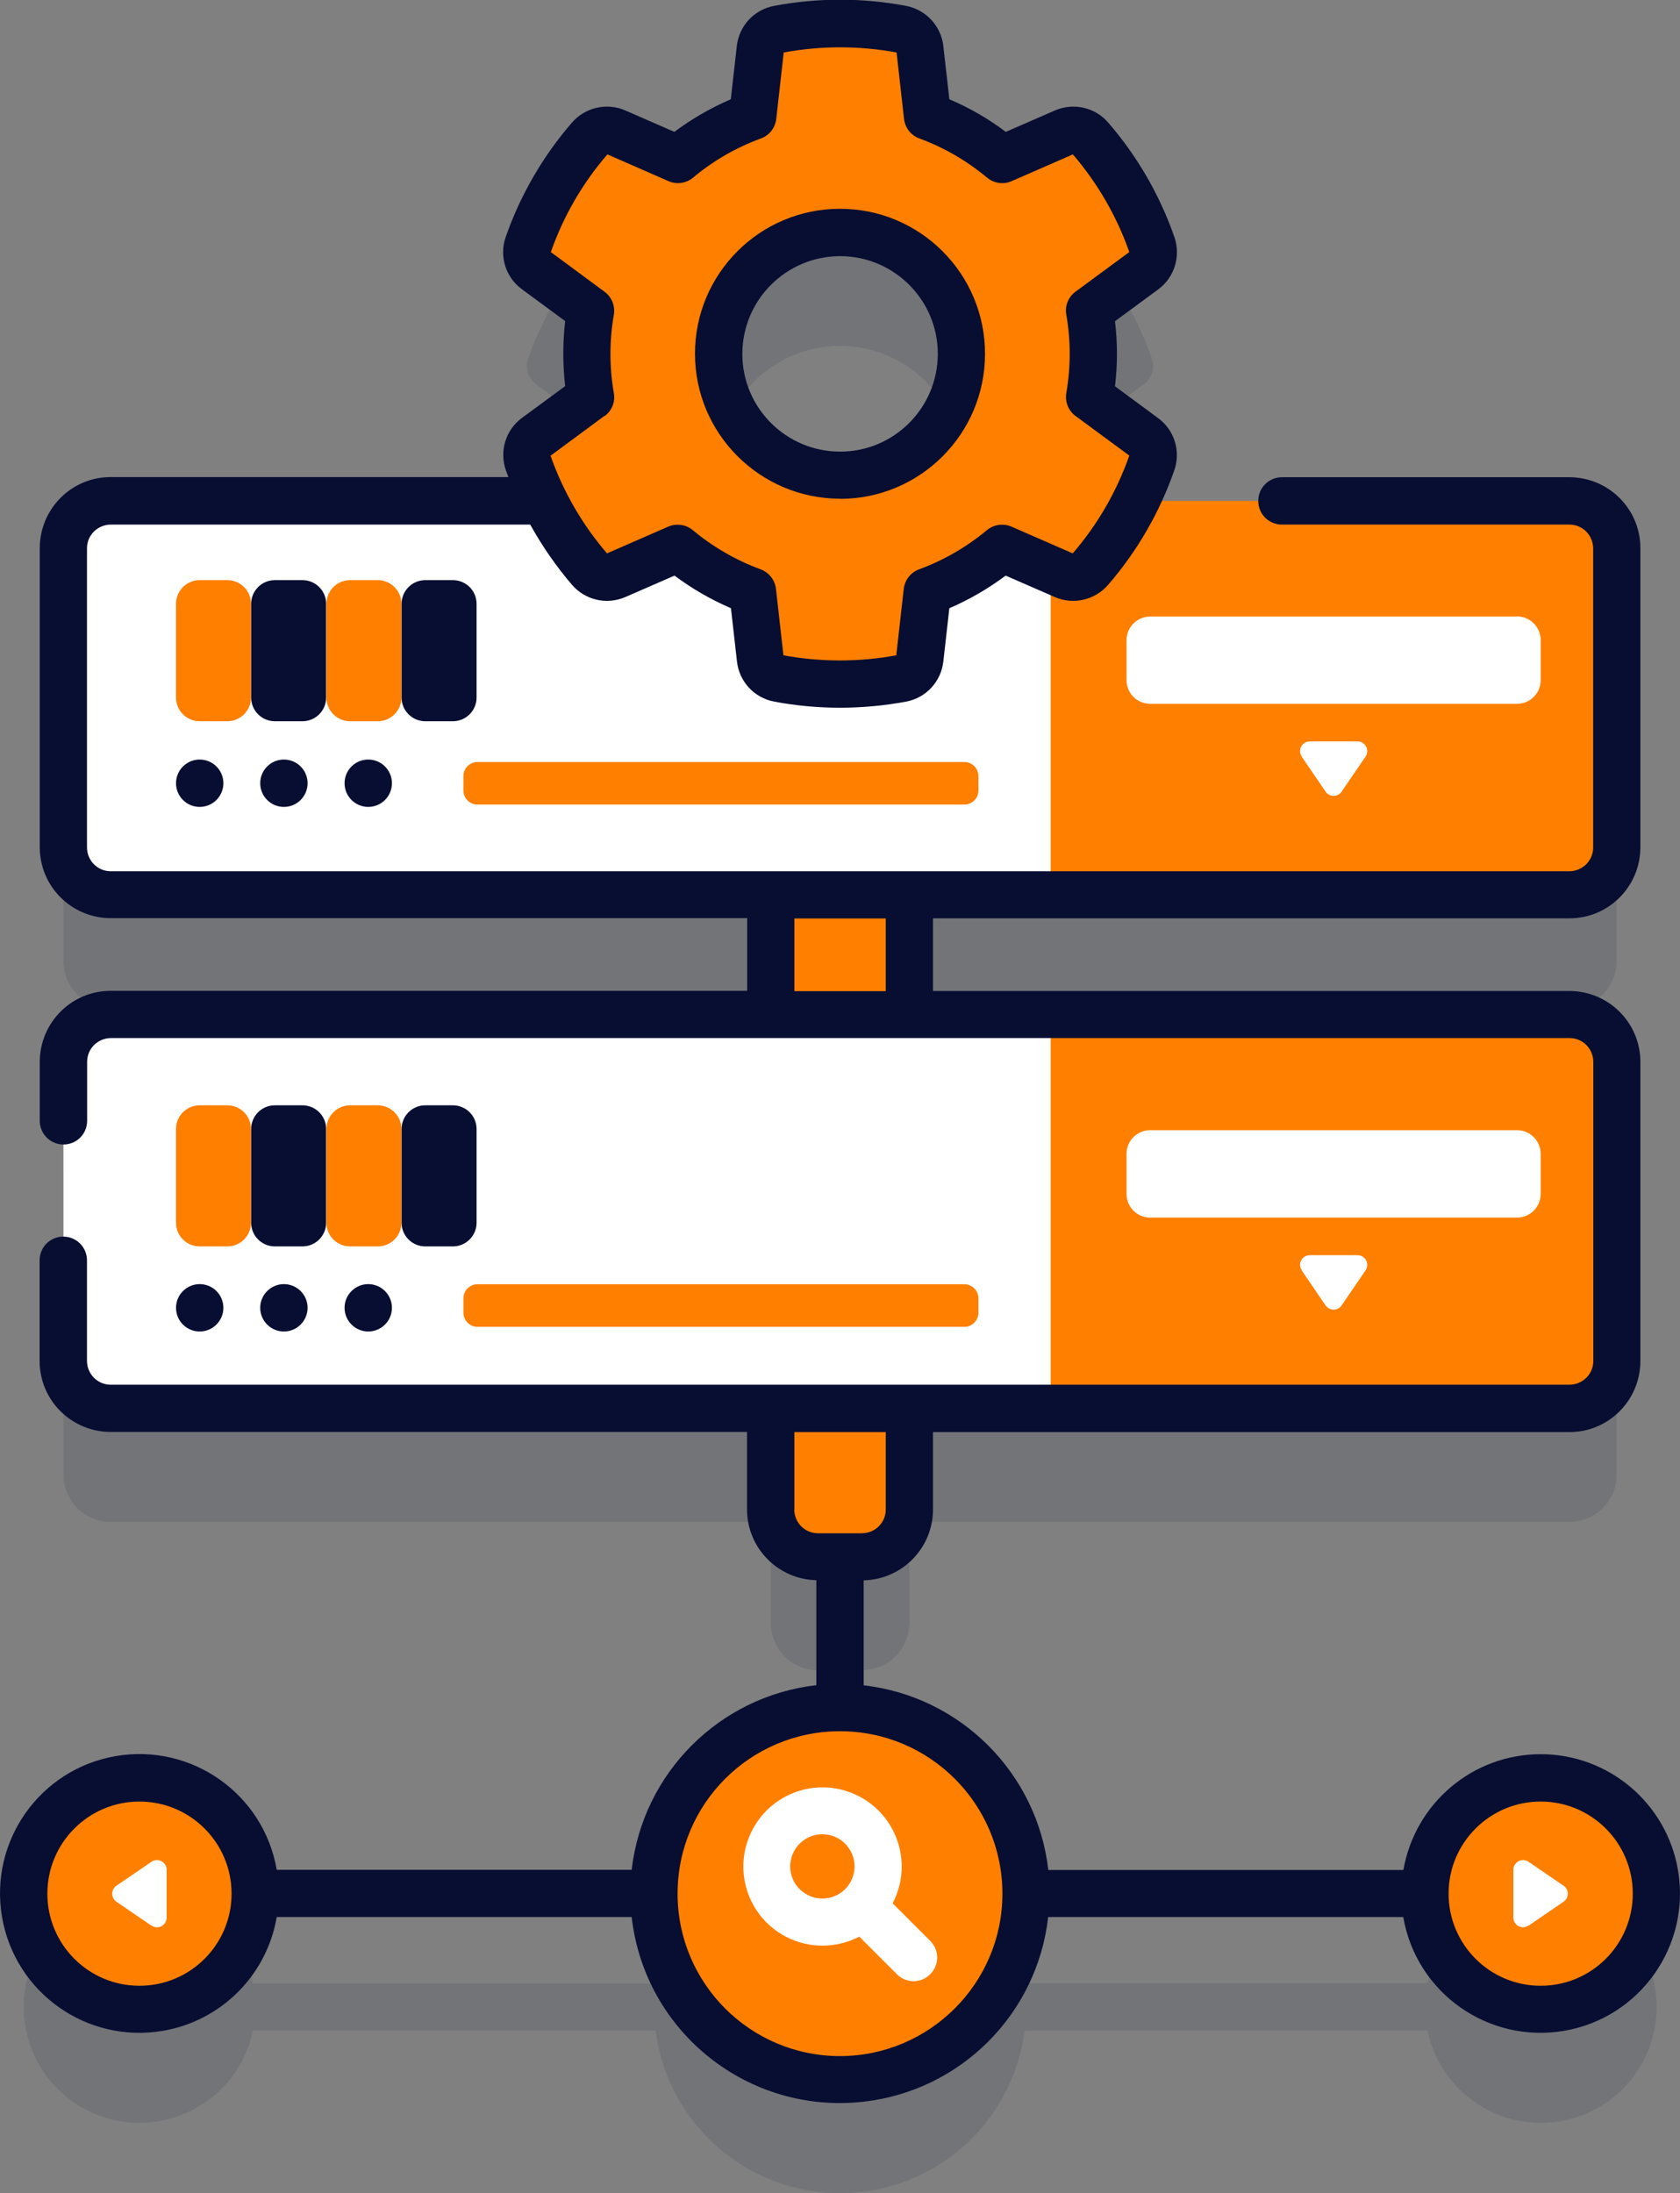
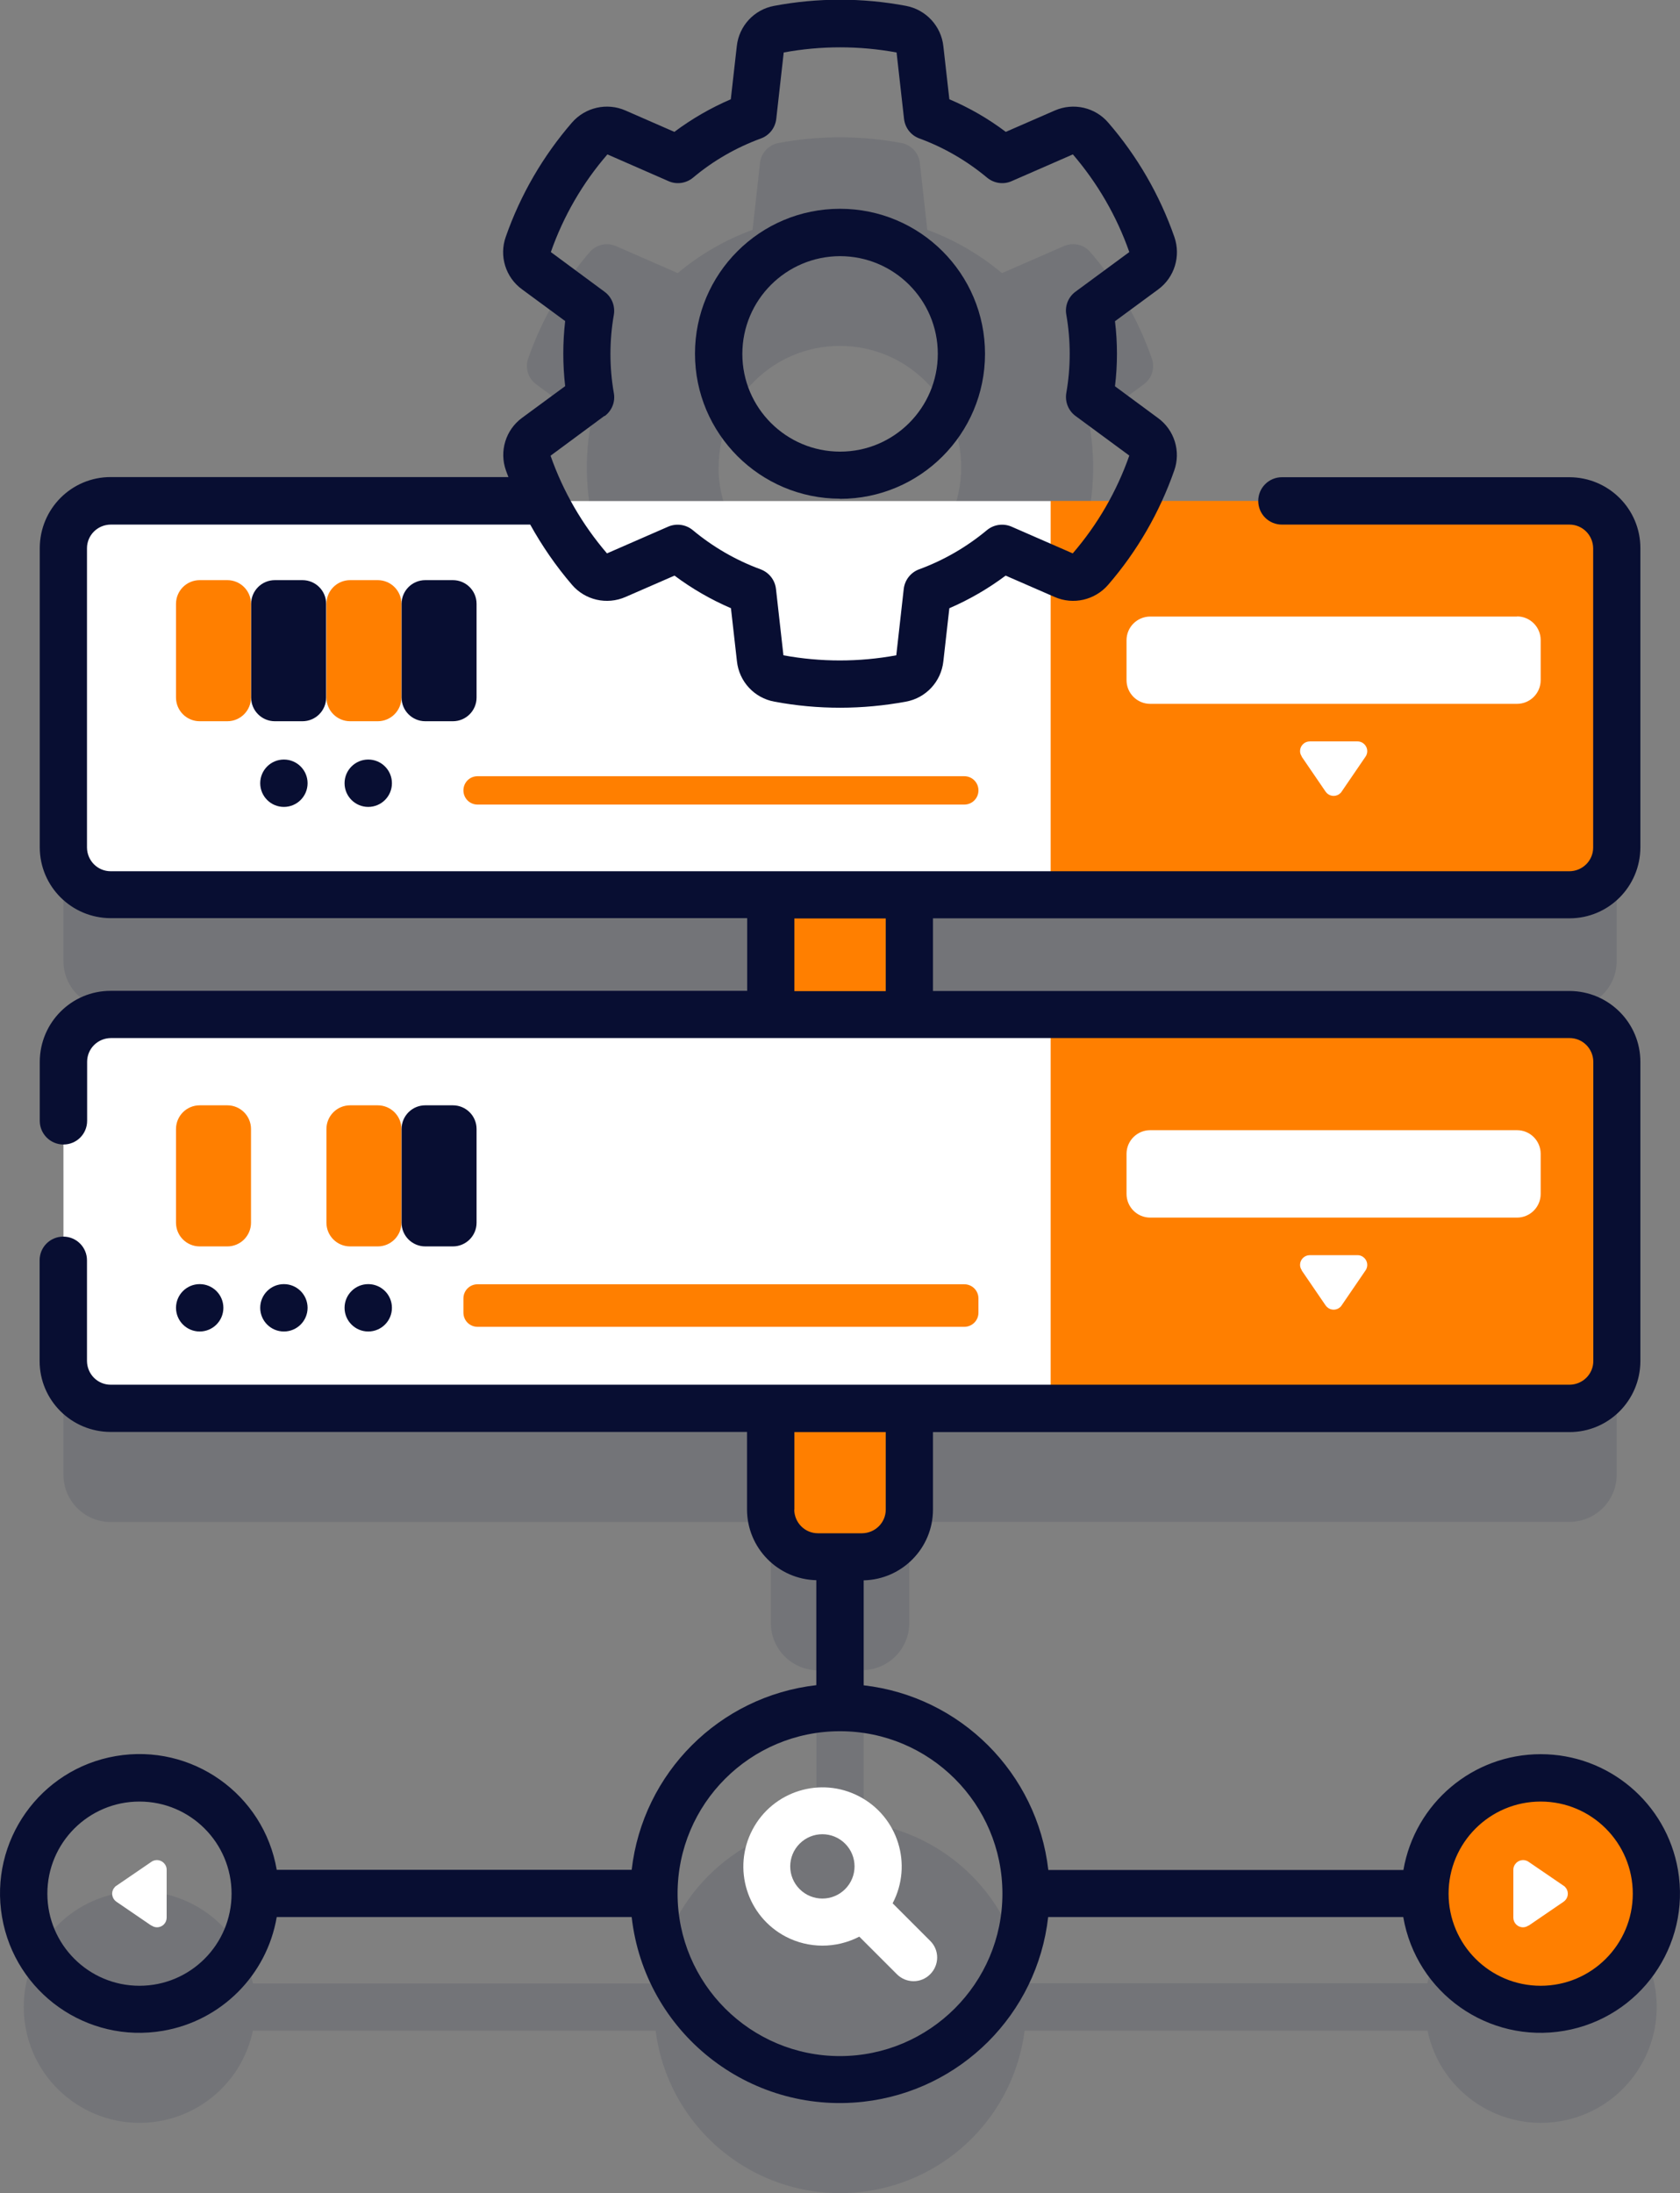
<svg xmlns="http://www.w3.org/2000/svg" id="Capa_2" viewBox="0 0 114.92 150">
  <rect x="0" y="0" width="114.92" height="150" fill="#808080" stroke="none" />
  <defs>
    <style>.cls-1,.cls-2{fill:#080e32;}.cls-1,.cls-2,.cls-3,.cls-4{stroke-width:0px;}.cls-2{opacity:.1;}.cls-3{fill:#ff7f00;}.cls-4{fill:#fff;}</style>
  </defs>
  <g id="Capa_1-2">
    <g id="server_5979203">
      <g id="Grupo_2204">
        <g id="Grupo_2198">
          <g id="Grupo_2188">
            <path id="Trazado_4213" class="cls-2" d="M105.39,129.35c-3.75,0-6.99,2.63-7.75,6.3h-27.56c-.74-5.74-5.26-10.26-11-11v-10.42c1.74-.06,3.12-1.48,3.12-3.23v-6.91h45.16c1.78,0,3.23-1.45,3.23-3.23v-20.47c0-1.78-1.45-3.23-3.23-3.23h-45.16v-8.2h45.16c1.78,0,3.23-1.45,3.23-3.23v-20.47c0-1.78-1.45-3.23-3.23-3.23h-29.68c.42-.84.79-1.72,1.11-2.61.23-.64,0-1.36-.54-1.76l-3.73-2.74c.34-1.95.34-3.95,0-5.9l3.73-2.74c.55-.41.77-1.12.54-1.76-.93-2.67-2.36-5.14-4.21-7.28-.44-.52-1.17-.68-1.8-.41l-4.24,1.85c-1.52-1.27-3.25-2.28-5.11-2.96l-.51-4.59c-.08-.68-.59-1.22-1.26-1.35-2.78-.52-5.63-.52-8.41,0-.67.13-1.18.67-1.26,1.35l-.51,4.59c-1.86.68-3.6,1.68-5.12,2.96l-4.23-1.85c-.62-.27-1.35-.1-1.79.41-1.85,2.14-3.28,4.61-4.21,7.28-.23.64,0,1.36.54,1.76l3.73,2.75c-.34,1.95-.34,3.95,0,5.9l-3.73,2.75c-.55.41-.77,1.12-.54,1.76.31.89.68,1.76,1.11,2.6H7.57c-1.78,0-3.23,1.45-3.23,3.23v20.47c0,1.78,1.45,3.23,3.23,3.23h45.16v8.2H7.57c-1.78,0-3.23,1.45-3.23,3.23v20.47c0,1.78,1.45,3.23,3.23,3.23h45.16v6.91c0,1.74,1.38,3.17,3.12,3.23v10.42c-5.74.74-10.27,5.26-11,11h-27.55c-.89-4.28-5.09-7.03-9.37-6.14-4.28.89-7.03,5.09-6.14,9.37.89,4.28,5.09,7.03,9.37,6.14,3.08-.64,5.49-3.05,6.14-6.14h27.55c.89,6.97,7.26,11.9,14.23,11.01,5.75-.73,10.27-5.26,11.01-11.01h27.56c.89,4.28,5.09,7.03,9.37,6.14,4.28-.89,7.03-5.09,6.14-9.37-.76-3.67-4-6.3-7.75-6.3h0ZM49.16,31.95c0-4.58,3.72-8.3,8.3-8.29,4.58,0,8.3,3.72,8.29,8.3,0,4.58-3.72,8.29-8.3,8.29-4.58,0-8.3-3.72-8.3-8.3h0Z" />
            <g id="Grupo_2187">
-               <circle id="Elipse_523" class="cls-3" cx="57.46" cy="129.52" r="12.72" />
              <g id="Grupo_2176">
                <circle id="Elipse_524" class="cls-3" cx="105.39" cy="129.52" r="7.92" />
                <g id="Grupo_2175">
                  <g id="Grupo_2174">
                    <path id="Trazado_4214" class="cls-4" d="M104.56,131.71l2.4-1.64c.3-.21.38-.62.17-.92-.05-.07-.1-.13-.17-.17l-2.4-1.64c-.3-.21-.71-.13-.92.17-.08.11-.12.24-.12.37v3.28c0,.36.29.66.66.66.13,0,.26-.04.37-.12Z" />
                  </g>
                </g>
              </g>
              <g id="Grupo_2179">
-                 <circle id="Elipse_525" class="cls-3" cx="9.54" cy="129.52" r="7.92" />
                <g id="Grupo_2178">
                  <g id="Grupo_2177">
                    <path id="Trazado_4215" class="cls-4" d="M10.36,131.71l-2.4-1.64c-.3-.21-.38-.62-.17-.92.05-.07.1-.13.17-.17l2.4-1.64c.3-.21.71-.13.92.17.08.11.12.24.12.37v3.28c0,.36-.29.66-.66.66-.13,0-.26-.04-.37-.12Z" />
                  </g>
                </g>
              </g>
              <g id="Grupo_2181">
                <path id="Trazado_4216" class="cls-3" d="M52.72,61.2h9.48v8.2h-9.48v-8.2Z" />
                <g id="Grupo_2180">
                  <path id="Trazado_4217" class="cls-4" d="M71.87,61.2H7.57c-1.78,0-3.23-1.45-3.23-3.23v-20.47c0-1.78,1.45-3.23,3.23-3.23h64.3l1.62,1.62v23.7l-1.62,1.62Z" />
                  <path id="Trazado_4218" class="cls-3" d="M110.59,37.5v20.47c0,1.78-1.45,3.23-3.23,3.23h-35.49v-26.94h35.49c1.78,0,3.23,1.45,3.23,3.23Z" />
                </g>
              </g>
              <g id="Grupo_2184">
                <path id="Trazado_4219" class="cls-3" d="M58.97,106.48h-3.02c-1.78,0-3.23-1.45-3.23-3.23v-6.91h9.48v6.91c0,1.78-1.45,3.23-3.23,3.23Z" />
                <g id="Grupo_2183">
                  <g id="Grupo_2182">
                    <path id="Trazado_4220" class="cls-4" d="M71.87,69.41H7.57c-1.78,0-3.23,1.45-3.23,3.23v20.47c0,1.78,1.45,3.23,3.23,3.23h64.3l1.62-1.62v-23.68l-1.62-1.64Z" />
                  </g>
                  <path id="Trazado_4221" class="cls-3" d="M107.36,69.41h-35.49v26.93h35.49c1.78,0,3.23-1.45,3.23-3.23v-20.47c0-1.78-1.45-3.23-3.23-3.23Z" />
                </g>
              </g>
              <g id="Grupo_2186">
-                 <path id="Trazado_4222" class="cls-3" d="M74.78,24.2c0-.99-.09-1.98-.26-2.95l3.73-2.74c.55-.41.77-1.12.54-1.76-.93-2.67-2.36-5.14-4.21-7.28-.44-.52-1.17-.68-1.8-.41l-4.24,1.85c-1.52-1.27-3.25-2.28-5.11-2.96l-.51-4.59c-.08-.68-.59-1.22-1.26-1.35-2.78-.52-5.63-.52-8.41,0-.67.13-1.18.67-1.26,1.35l-.51,4.59c-1.86.68-3.6,1.68-5.12,2.96l-4.23-1.85c-.62-.27-1.35-.1-1.79.41-1.85,2.14-3.28,4.61-4.21,7.28-.23.64,0,1.36.54,1.76l3.73,2.75c-.34,1.95-.34,3.95,0,5.9l-3.73,2.75c-.55.41-.77,1.12-.54,1.76.93,2.67,2.36,5.13,4.21,7.27.44.52,1.17.68,1.8.41l4.24-1.85c1.52,1.27,3.26,2.27,5.12,2.96l.51,4.59c.08.68.59,1.23,1.26,1.35,2.78.52,5.63.52,8.41,0,.67-.13,1.18-.67,1.26-1.35l.51-4.59c1.86-.69,3.59-1.69,5.11-2.96l4.23,1.85c.62.27,1.35.1,1.8-.41,1.85-2.14,3.28-4.61,4.21-7.28.23-.64,0-1.36-.54-1.76l-3.73-2.74c.17-.98.26-1.96.26-2.95h0ZM57.46,32.5c-4.58,0-8.3-3.71-8.3-8.3,0-4.58,3.71-8.3,8.3-8.3,4.58,0,8.3,3.71,8.3,8.3,0,4.58-3.71,8.3-8.3,8.3,0,0,0,0,0,0Z" />
                <g id="Grupo_2185">
                  <path id="Trazado_4223" class="cls-1" d="M105.39,119.98c-4.64,0-8.6,3.35-9.39,7.92h-24.29c-.76-6.63-6-11.87-12.63-12.63v-7.18c2.63-.06,4.74-2.21,4.74-4.84v-5.3h43.54c2.68,0,4.84-2.17,4.85-4.85v-20.47c0-2.68-2.17-4.84-4.85-4.85h-43.54v-4.97h43.54c2.68,0,4.84-2.17,4.85-4.85v-20.47c0-2.68-2.17-4.84-4.85-4.85h-19.67c-.89,0-1.62.72-1.62,1.62s.72,1.62,1.62,1.62h19.67c.89,0,1.61.72,1.62,1.62v20.47c0,.89-.72,1.61-1.62,1.62H7.57c-.89,0-1.61-.72-1.62-1.62v-20.47c0-.89.72-1.61,1.62-1.62h28.7c.81,1.46,1.76,2.84,2.85,4.11.9,1.06,2.39,1.4,3.67.84l3.35-1.46c1.19.89,2.49,1.64,3.86,2.23l.41,3.63c.15,1.39,1.19,2.51,2.56,2.76,2.98.56,6.03.55,9,0,1.37-.25,2.41-1.37,2.56-2.76l.41-3.63c1.37-.59,2.66-1.34,3.85-2.23l3.35,1.46c1.27.56,2.76.22,3.67-.84,1.98-2.29,3.51-4.94,4.51-7.8.47-1.31.02-2.78-1.11-3.6l-2.94-2.17c.18-1.48.18-2.97,0-4.45l2.95-2.17c1.12-.82,1.57-2.28,1.11-3.6-1-2.86-2.53-5.51-4.51-7.8-.9-1.06-2.39-1.4-3.67-.84l-3.35,1.46c-1.19-.9-2.49-1.65-3.86-2.23l-.41-3.63c-.15-1.38-1.19-2.5-2.56-2.76-2.98-.56-6.03-.56-9.01,0-1.37.25-2.41,1.37-2.56,2.76l-.41,3.63c-1.37.59-2.67,1.34-3.86,2.23l-3.34-1.46c-1.27-.56-2.76-.22-3.67.83-1.98,2.29-3.52,4.94-4.52,7.8-.47,1.31-.02,2.78,1.11,3.6l2.95,2.17c-.17,1.48-.17,2.97,0,4.45l-2.95,2.17c-1.12.82-1.57,2.29-1.1,3.6.05.15.11.3.17.45H7.57c-2.68,0-4.84,2.17-4.85,4.85v20.47c0,2.68,2.17,4.84,4.85,4.85h43.54v4.97H7.57c-2.68,0-4.84,2.17-4.85,4.85v4.04c0,.89.72,1.62,1.62,1.62s1.62-.72,1.62-1.62v-4.04c0-.89.72-1.61,1.62-1.62h99.79c.89,0,1.61.72,1.62,1.62v20.47c0,.89-.72,1.61-1.62,1.62H7.57c-.89,0-1.61-.72-1.62-1.62v-6.89c0-.89-.72-1.62-1.62-1.62s-1.62.72-1.62,1.62v6.89c0,2.68,2.17,4.84,4.85,4.85h43.54v5.3c0,2.63,2.11,4.78,4.74,4.84v7.18c-6.63.76-11.87,6-12.63,12.63h-24.28c-.89-5.19-5.82-8.67-11.01-7.78-5.19.89-8.67,5.82-7.78,11.01.89,5.19,5.82,8.67,11.01,7.78,3.98-.68,7.1-3.8,7.78-7.78h24.28c.89,7.87,7.99,13.52,15.86,12.63,6.64-.75,11.88-5.99,12.63-12.63h24.29c.89,5.19,5.82,8.67,11.01,7.78,5.19-.89,8.67-5.82,7.78-11.01-.79-4.57-4.75-7.91-9.39-7.91h0ZM41.36,28.46c.49-.36.74-.97.63-1.57-.31-1.77-.31-3.59,0-5.36.1-.6-.14-1.21-.63-1.57l-3.68-2.72c.86-2.45,2.17-4.72,3.87-6.68l4.18,1.83c.56.25,1.21.15,1.68-.24,1.38-1.16,2.95-2.06,4.64-2.68.58-.21.98-.73,1.05-1.34l.51-4.54c2.55-.47,5.17-.47,7.72,0l.51,4.54c.07.61.47,1.13,1.05,1.34,1.69.62,3.25,1.53,4.63,2.68.47.39,1.12.49,1.68.24l4.19-1.83c1.69,1.97,3,4.23,3.86,6.68l-3.68,2.71c-.49.36-.74.97-.63,1.57.31,1.77.31,3.59,0,5.36-.1.6.14,1.21.63,1.57l3.68,2.71c-.86,2.45-2.17,4.72-3.87,6.69l-4.19-1.83c-.56-.24-1.21-.15-1.68.24-1.38,1.15-2.95,2.06-4.64,2.68-.57.21-.98.73-1.05,1.34l-.51,4.54c-2.55.47-5.17.47-7.72,0l-.51-4.54c-.07-.61-.47-1.12-1.05-1.34-1.69-.62-3.26-1.53-4.64-2.68-.47-.39-1.12-.48-1.68-.24l-4.19,1.83c-1.69-1.97-3-4.23-3.86-6.68l3.68-2.72ZM54.34,62.82h6.25v4.97h-6.25v-4.97ZM54.34,103.25v-5.3h6.25v5.3c0,.89-.72,1.61-1.62,1.62h-3.02c-.89,0-1.61-.72-1.62-1.62h0ZM9.54,135.82c-3.48,0-6.3-2.82-6.3-6.3s2.82-6.3,6.3-6.3,6.3,2.82,6.3,6.3h0c0,3.48-2.82,6.3-6.3,6.3h0ZM57.46,140.63c-6.13,0-11.11-4.97-11.11-11.11s4.97-11.11,11.11-11.11c6.13,0,11.11,4.97,11.11,11.11,0,6.13-4.98,11.1-11.11,11.11ZM105.39,135.82c-3.48,0-6.3-2.82-6.3-6.3s2.82-6.3,6.3-6.3c3.48,0,6.3,2.82,6.3,6.3h0c0,3.48-2.82,6.3-6.3,6.3h0Z" />
                  <path id="Trazado_4224" class="cls-1" d="M57.46,34.12c5.48,0,9.92-4.44,9.92-9.92,0-5.48-4.44-9.92-9.92-9.92-5.48,0-9.92,4.44-9.92,9.91,0,5.47,4.44,9.91,9.92,9.92ZM57.46,17.52c3.69,0,6.69,2.99,6.69,6.68,0,3.69-2.99,6.69-6.68,6.69-3.69,0-6.69-2.99-6.69-6.68h0c0-3.69,2.99-6.68,6.68-6.69Z" />
                </g>
              </g>
            </g>
          </g>
          <g id="Grupo_2189">
            <circle id="Elipse_526" class="cls-1" cx="13.66" cy="89.45" r="1.62" />
            <circle id="Elipse_527" class="cls-1" cx="19.42" cy="89.45" r="1.62" />
            <circle id="Elipse_528" class="cls-1" cx="25.19" cy="89.45" r="1.62" />
          </g>
          <g id="Grupo_2190">
-             <circle id="Elipse_529" class="cls-1" cx="13.66" cy="53.57" r="1.62" />
            <circle id="Elipse_530" class="cls-1" cx="19.42" cy="53.57" r="1.62" />
            <circle id="Elipse_531" class="cls-1" cx="25.19" cy="53.57" r="1.62" />
          </g>
          <path id="Trazado_4225" class="cls-4" d="M103.77,77.3h-25.09c-.89,0-1.62.72-1.62,1.62v2.74c0,.89.72,1.62,1.62,1.62h25.09c.89,0,1.62-.72,1.62-1.62v-2.74c0-.89-.72-1.62-1.62-1.62Z" />
          <path id="Trazado_4226" class="cls-4" d="M103.77,42.17h-25.09c-.89,0-1.62.72-1.62,1.62v2.73c0,.89.72,1.62,1.62,1.62h25.09c.89,0,1.62-.72,1.62-1.62v-2.74c0-.89-.72-1.62-1.62-1.62Z" />
          <g id="Grupo_2192">
            <g id="Grupo_2191">
              <path id="Trazado_4227" class="cls-4" d="M89.04,86.89l1.64,2.4c.21.3.62.38.92.17.07-.05.13-.1.17-.17l1.64-2.4c.21-.3.13-.71-.17-.92-.11-.08-.24-.12-.37-.12h-3.28c-.36,0-.66.3-.66.66,0,.13.04.26.12.37Z" />
            </g>
          </g>
          <g id="Grupo_2194">
            <g id="Grupo_2193">
              <path id="Trazado_4228" class="cls-4" d="M89.04,51.75l1.64,2.4c.21.3.62.38.92.17.07-.05.13-.1.17-.17l1.64-2.4c.21-.3.13-.71-.17-.92-.11-.08-.24-.12-.37-.12h-3.28c-.36,0-.66.3-.66.66,0,.13.04.26.12.37Z" />
            </g>
          </g>
          <g id="Grupo_2195">
            <path id="Trazado_4229" class="cls-3" d="M15.55,49.33h-1.89c-.89,0-1.62-.72-1.62-1.62v-6.41c0-.89.72-1.62,1.62-1.62h1.89c.89,0,1.62.72,1.62,1.62v6.41c0,.89-.72,1.62-1.62,1.62Z" />
            <path id="Trazado_4230" class="cls-1" d="M20.69,49.33h-1.89c-.89,0-1.62-.72-1.62-1.62v-6.41c0-.89.72-1.62,1.62-1.62h1.89c.89,0,1.62.72,1.62,1.62v6.41c0,.89-.72,1.62-1.62,1.62Z" />
            <path id="Trazado_4231" class="cls-3" d="M25.84,49.33h-1.89c-.89,0-1.62-.72-1.62-1.62v-6.41c0-.89.72-1.62,1.62-1.62h1.89c.89,0,1.62.72,1.62,1.62v6.41c0,.89-.72,1.62-1.62,1.62Z" />
            <path id="Trazado_4232" class="cls-1" d="M30.98,49.33h-1.89c-.89,0-1.62-.72-1.62-1.62v-6.41c0-.89.72-1.62,1.62-1.62h1.89c.89,0,1.62.72,1.62,1.62v6.41c0,.89-.72,1.62-1.62,1.62Z" />
          </g>
          <g id="Grupo_2196">
            <path id="Trazado_4233" class="cls-3" d="M15.55,85.25h-1.89c-.89,0-1.62-.72-1.62-1.62v-6.41c0-.89.72-1.62,1.62-1.62h1.89c.89,0,1.62.72,1.62,1.62v6.41c0,.89-.72,1.62-1.62,1.62Z" />
-             <path id="Trazado_4234" class="cls-1" d="M20.69,85.25h-1.89c-.89,0-1.62-.72-1.62-1.62v-6.41c0-.89.72-1.62,1.62-1.62h1.89c.89,0,1.62.72,1.62,1.62v6.41c0,.89-.72,1.62-1.62,1.62Z" />
            <path id="Trazado_4235" class="cls-3" d="M25.84,85.25h-1.89c-.89,0-1.62-.72-1.62-1.62v-6.41c0-.89.72-1.62,1.62-1.62h1.89c.89,0,1.62.72,1.62,1.62v6.41c0,.89-.72,1.62-1.62,1.62Z" />
            <path id="Trazado_4236" class="cls-1" d="M30.98,85.25h-1.89c-.89,0-1.62-.72-1.62-1.62v-6.41c0-.89.72-1.62,1.62-1.62h1.89c.89,0,1.62.72,1.62,1.62v6.41c0,.89-.72,1.62-1.62,1.62Z" />
          </g>
          <path id="Trazado_4237" class="cls-3" d="M65.96,90.75h-33.29c-.54,0-.97-.43-.97-.97v-.97c0-.54.43-.97.97-.97h33.29c.54,0,.97.43.97.97v.97c0,.54-.43.97-.97.97Z" />
-           <path id="Trazado_4238" class="cls-3" d="M66.93,53.09v.97c0,.54-.43.97-.97.97h-33.29c-.54,0-.97-.43-.97-.97v-.97c0-.54.43-.97.97-.97h33.29c.54,0,.97.43.97.97Z" />
+           <path id="Trazado_4238" class="cls-3" d="M66.93,53.09v.97c0,.54-.43.97-.97.97h-33.29c-.54,0-.97-.43-.97-.97c0-.54.43-.97.97-.97h33.29c.54,0,.97.43.97.97Z" />
          <g id="Grupo_2197">
            <path id="Trazado_4239" class="cls-4" d="M63.63,132.75l-2.57-2.57c1.39-2.65.37-5.92-2.28-7.31-2.65-1.39-5.92-.37-7.31,2.28s-.37,5.92,2.28,7.31c1.57.82,3.45.82,5.03,0l2.57,2.57c.63.63,1.65.64,2.28,0,.63-.63.64-1.65,0-2.28,0,0,0,0,0,0ZM54.7,129.21c-.86-.86-.86-2.25,0-3.11.86-.86,2.25-.86,3.11,0,.86.86.86,2.25,0,3.11h0c-.86.86-2.25.86-3.11,0h0Z" />
          </g>
        </g>
      </g>
    </g>
  </g>
</svg>